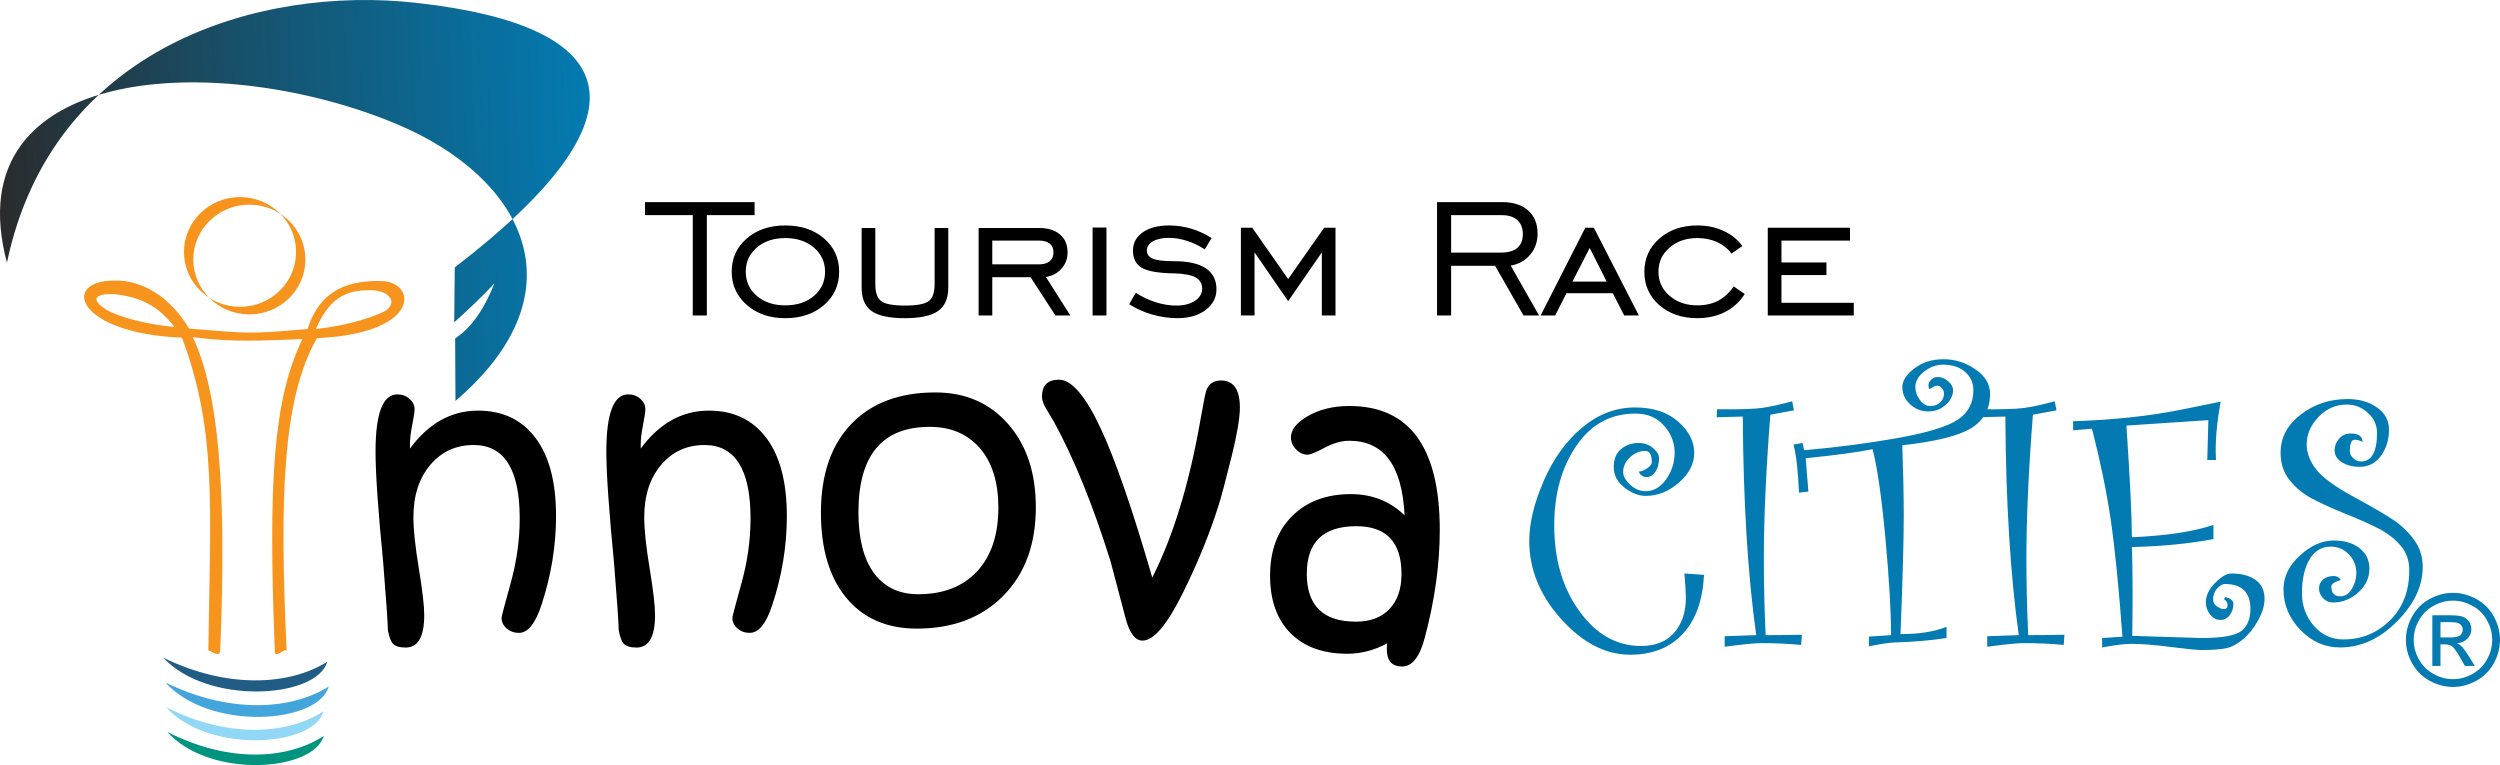
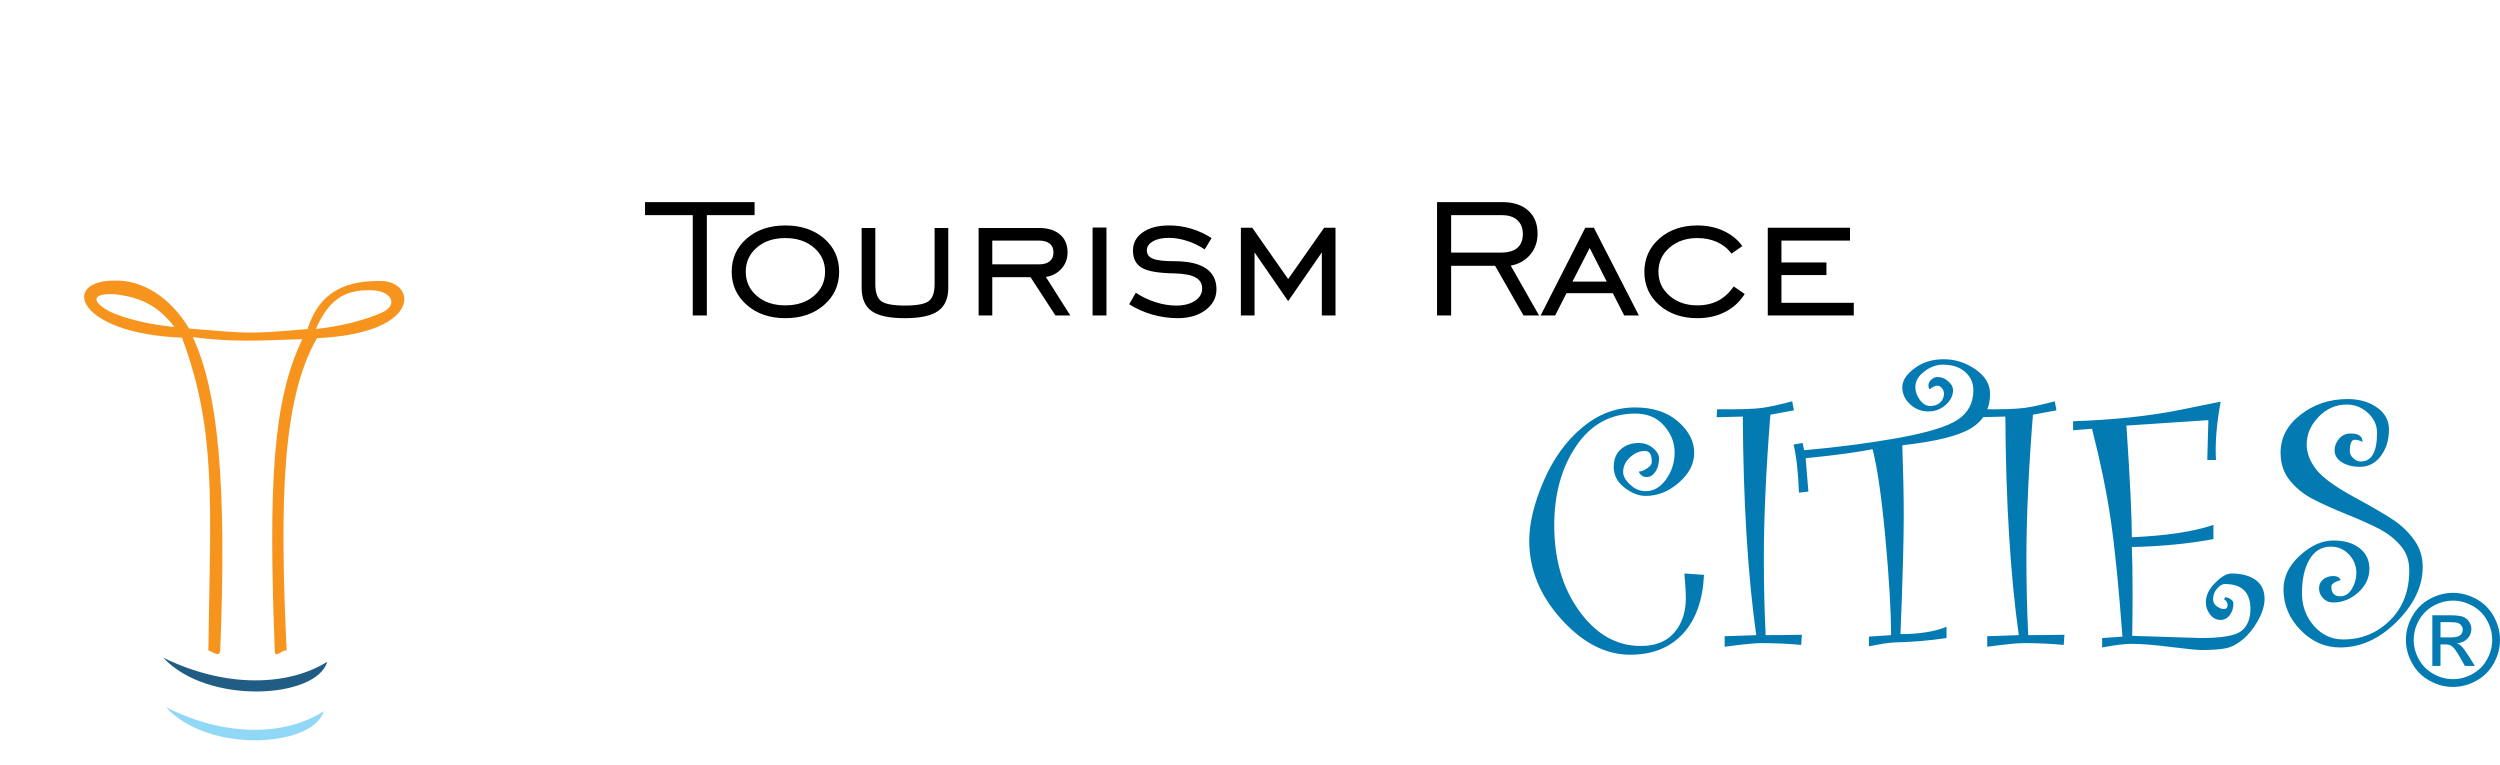
<svg xmlns="http://www.w3.org/2000/svg" xml:space="preserve" width="141.234mm" height="43.221mm" style="shape-rendering:geometricPrecision; text-rendering:geometricPrecision; image-rendering:optimizeQuality; fill-rule:evenodd; clip-rule:evenodd" viewBox="0 0 2107.82 645.04">
  <defs>
    <style type="text/css"> .fil0 {fill:#037BB2} .fil7 {fill:#F7941E} .fil5 {fill:#91D8F7;fill-rule:nonzero} .fil4 {fill:#42A6DD;fill-rule:nonzero} .fil1 {fill:#037BB2;fill-rule:nonzero} .fil3 {fill:#205C84;fill-rule:nonzero} .fil9 {fill:black;fill-rule:nonzero} .fil2 {fill:black;fill-rule:nonzero} .fil6 {fill:#00937D;fill-rule:nonzero} .fil8 {fill:url(#id0)} </style>
    <linearGradient id="id0" gradientUnits="userSpaceOnUse" x1="504.13" y1="157.98" x2="-6.92" y2="180.05">
      <stop offset="0" style="stop-opacity:1; stop-color:#037BB2" />
      <stop offset="0.549" style="stop-opacity:1; stop-color:#16536F" />
      <stop offset="1" style="stop-opacity:1; stop-color:#2A2A2B" />
    </linearGradient>
  </defs>
  <g id="Camada_x0020_1">
    <path class="fil0" d="M2068.18 499.83c6.66,0 13.16,1.7 19.51,5.11 6.34,3.43 11.29,8.31 14.82,14.68 3.54,6.35 5.31,12.99 5.31,19.9 0,6.84 -1.74,13.41 -5.24,19.71 -3.48,6.32 -8.38,11.22 -14.66,14.7 -6.3,3.5 -12.87,5.24 -19.74,5.24 -6.87,0 -13.46,-1.74 -19.74,-5.24 -6.3,-3.48 -11.2,-8.38 -14.7,-14.7 -3.52,-6.3 -5.26,-12.87 -5.26,-19.71 0,-6.91 1.78,-13.55 5.33,-19.9 3.55,-6.37 8.51,-11.25 14.86,-14.68 6.34,-3.41 12.85,-5.11 19.51,-5.11zm0 6.57c-5.58,0 -11,1.44 -16.28,4.29 -5.28,2.85 -9.4,6.95 -12.38,12.24 -2.98,5.31 -4.47,10.84 -4.47,16.6 0,5.71 1.47,11.18 4.4,16.42 2.93,5.24 7.02,9.33 12.28,12.26 5.26,2.93 10.73,4.4 16.46,4.4 5.71,0 11.2,-1.47 16.46,-4.4 5.26,-2.93 9.33,-7.02 12.24,-12.26 2.91,-5.24 4.36,-10.71 4.36,-16.42 0,-5.76 -1.47,-11.29 -4.43,-16.6 -2.96,-5.3 -7.09,-9.39 -12.38,-12.24 -5.29,-2.85 -10.71,-4.29 -16.24,-4.29zm-17.41 55.04l0 -42.68 14.66 0c5.03,0 8.65,0.38 10.89,1.17 2.24,0.79 4.02,2.17 5.37,4.13 1.33,1.97 1.99,4.06 1.99,6.26 0,3.12 -1.11,5.83 -3.34,8.15 -2.23,2.31 -5.19,3.61 -8.87,3.89 1.51,0.63 2.73,1.38 3.63,2.26 1.72,1.69 3.82,4.51 6.32,8.47l5.2 8.35 -8.42 0 -3.79 -6.73c-2.98,-5.28 -5.37,-8.6 -7.2,-9.92 -1.26,-0.99 -3.11,-1.47 -5.53,-1.47l-4.04 0 0 18.13 -6.89 0zm6.89 -24.01l8.36 0c3.98,0 6.71,-0.61 8.17,-1.79 1.45,-1.18 2.19,-2.76 2.19,-4.74 0,-1.26 -0.36,-2.39 -1.06,-3.39 -0.7,-0.99 -1.67,-1.74 -2.91,-2.23 -1.26,-0.5 -3.55,-0.74 -6.93,-0.74l-7.82 0 0 12.89z" />
    <path class="fil1" d="M1436.69 484.71c-1.02,21.35 -6.93,37.91 -17.83,49.67 -10.9,11.77 -25.73,17.63 -44.43,17.63 -20.69,0 -40.05,-9.99 -58.08,-29.96 -17.99,-19.97 -27,-41.98 -27,-66.08 0,-14.93 4.08,-31.74 12.18,-50.49 8.1,-18.7 18.9,-33.73 32.45,-44.99 13.5,-11.31 28.38,-16.97 44.63,-16.97 15.08,0 27.21,3.97 36.23,11.87 9.07,7.95 13.6,16.71 13.6,26.39 0,9.27 -4.28,17.63 -12.89,25.12 -8.61,7.49 -17.93,11.21 -27.97,11.21 -5.96,0 -11.97,-2.34 -17.98,-7.03 -6.01,-4.69 -9.02,-10.44 -9.02,-17.32 0,-6.52 2.04,-11.57 6.06,-15.03 4.03,-3.52 9.07,-5.25 15.13,-5.25 4.48,0 8.46,1.43 11.87,4.23 3.41,2.85 5.15,5.71 5.15,8.56 0,4.69 -1.02,8.51 -3.06,11.46 -2.09,3.01 -4.48,4.48 -7.29,4.48 -3.21,0 -5.45,-1.53 -6.78,-4.59 1.99,0 4.33,-0.92 7.03,-2.7 2.65,-1.83 3.98,-3.62 3.98,-5.35 0,-6.27 -1.89,-9.37 -5.71,-9.37 -4.48,0 -8.71,1.78 -12.58,5.3 -3.92,3.57 -5.86,7.75 -5.86,12.53 0,3.36 1.94,6.88 5.86,10.54 3.87,3.72 8.25,5.55 13.14,5.55 6.78,0 12.53,-3.36 17.27,-10.04 4.74,-6.72 7.13,-14.21 7.13,-22.52 0,-8.41 -3.01,-16 -8.97,-22.72 -5.96,-6.78 -14.01,-10.14 -24.05,-10.14 -20.94,0 -37.6,9.12 -49.93,27.31 -12.38,18.19 -18.55,40.5 -18.55,66.95 0,28.78 7.08,52.94 21.3,72.45 14.16,19.51 31.44,29.24 51.71,29.24 12.38,0 21.76,-3.77 28.23,-11.31 6.47,-7.49 9.73,-17.27 9.73,-29.35 0,-4.38 -0.41,-11.21 -1.22,-20.48l16.51 1.17zm82.53 50.49l-0.61 8.56c-10.65,-1.02 -21.96,-1.53 -33.88,-1.53 -5.2,0 -15.39,1.02 -30.62,3.06l0 -8.87 26.6 -0.92c-7.14,-51.05 -10.9,-112.44 -11.31,-184.28l-22.01 0.56 0.31 -6.72c18.29,0.2 30.93,-0.2 37.75,-1.12 6.88,-0.97 15.39,-2.85 25.58,-5.61l1.48 7.64 -19.87 3.67c-3.67,46.57 -5.5,87.12 -5.5,121.61 0,21.09 0.51,42.49 1.53,64.24 8.51,0 18.7,-0.1 30.57,-0.3zm107.6 -206.95c-0.61,-1.02 -0.92,-2.04 -0.92,-3.16 0,-1.94 0.82,-3.62 2.45,-5.04 1.68,-1.48 3.36,-2.19 5.2,-2.19 3.36,0 6.42,1.22 9.12,3.67 2.7,2.44 4.02,4.84 4.02,7.23 0,4.74 -2.09,8.92 -6.22,12.58 -4.13,3.72 -9.02,5.55 -14.57,5.55 -6.01,0 -11.16,-2.04 -15.49,-6.06 -4.33,-4.03 -6.52,-8.81 -6.52,-14.37 0,-5.5 3.41,-10.8 10.24,-15.9 6.83,-5.15 15.03,-7.69 24.56,-7.69 9.68,0 18.65,2.85 26.85,8.51 8.2,5.65 12.33,12.53 12.33,20.58 0,12.84 -5.3,22.52 -15.9,29.04 -10.65,6.52 -30.01,11.31 -58.08,14.42 0.82,23.39 1.22,43.1 1.22,59.25 0,20.89 -0.92,54.21 -2.75,99.96 15.95,0 28.89,-2.09 38.82,-6.17l0 9.48c-14.01,2.09 -28.58,3.36 -43.66,3.72 -5.15,0.2 -12.43,1.33 -21.76,3.31l0 -8.25 18.65 -1.22c0,-19.97 -1.58,-47.28 -4.79,-81.97 -3.21,-34.65 -6.83,-59.61 -10.8,-74.79 -12.69,2.55 -31.44,5.1 -56.4,7.59l2.29 28.12 -7.95 0.92c-0.71,-17.68 -2.24,-31.18 -4.58,-40.56l7.64 -1.32 1.32 6.11c27.41,-2.39 53.6,-5.81 78.66,-10.24 25.02,-4.48 41.93,-9.63 50.75,-15.44 8.81,-5.81 13.25,-14.11 13.25,-24.91 0,-6.22 -2.29,-11.36 -6.93,-15.44 -4.64,-4.08 -10.85,-6.11 -18.7,-6.11 -5.6,0 -10.85,1.94 -15.84,5.81 -4.94,3.82 -7.44,8.2 -7.44,13.09 0,3.77 1.27,7.39 3.82,10.8 2.5,3.41 5.4,5.15 8.71,5.15 3.57,0 6.42,-1.02 8.51,-3.06 2.09,-2.09 3.11,-4.54 3.11,-7.49 0,-1.48 -0.56,-2.9 -1.63,-4.38 -1.12,-1.48 -2.5,-2.19 -4.18,-2.19 -1.53,0 -3.67,1.02 -6.42,3.06zm113.77 206.95l-0.61 8.56c-10.65,-1.02 -21.96,-1.53 -33.88,-1.53 -5.2,0 -15.39,1.02 -30.62,3.06l0 -8.87 26.6 -0.92c-7.13,-51.05 -10.9,-112.44 -11.31,-184.28l-22.01 0.56 0.31 -6.72c18.29,0.2 30.93,-0.2 37.75,-1.12 6.88,-0.97 15.39,-2.85 25.58,-5.61l1.48 7.64 -19.87 3.67c-3.67,46.57 -5.5,87.12 -5.5,121.61 0,21.09 0.51,42.49 1.53,64.24 8.51,0 18.7,-0.1 30.57,-0.3zm135.83 -31.79c4.43,1.17 6.62,3.06 6.62,5.5 0,3.72 -1.02,6.93 -3.01,9.63 -2.04,2.75 -4.64,4.13 -7.85,4.13 -3.51,0 -6.47,-1.53 -8.81,-4.64 -2.39,-3.06 -3.57,-6.47 -3.57,-10.14 0,-5.71 2.6,-11.16 7.85,-16.46 5.2,-5.25 9.73,-7.9 13.65,-7.9 8.61,0 15.49,1.83 20.48,5.45 5.04,3.62 7.54,8.92 7.54,15.89 0,5.66 -1.88,11.82 -5.6,18.45 -3.72,6.62 -8,11.92 -12.84,15.9 -4.79,3.97 -9.58,6.47 -14.37,7.39 -4.79,0.97 -11.56,1.43 -20.28,1.43 -3.92,0 -12.63,-0.87 -26.29,-2.6 -13.6,-1.73 -24.56,-2.6 -32.81,-2.6 -5.86,0 -14.11,1.02 -24.76,3.06l0 -7.95 17.12 -1.17c-3.11,-41.83 -6.37,-74.59 -9.83,-98.28 -3.46,-23.69 -8.76,-49.37 -15.85,-77.03l-15.9 1.32 0 -7.64c33.93,-1.12 64.3,-4.33 91,-9.73l33.42 -6.78c-3.47,18.7 -4.79,35.1 -3.97,49.22l-7.34 0 0.92 -33.63 -69.08 4.58c3.06,45.85 4.58,77.24 4.58,94.15 29.04,-1.27 51.97,-4.74 68.78,-10.39l0 11.92c-20.69,3.92 -43.61,6.17 -68.78,6.72 0.41,10.14 0.61,23.23 0.61,39.23 0,11.77 -0.1,23.64 -0.31,35.66l58.03 1.83c17.88,0 29.3,-2.04 34.24,-6.11 4.94,-4.08 7.39,-10.24 7.39,-18.39 0,-14.01 -7.18,-21.04 -21.55,-21.04 -2.09,0 -4.28,1.27 -6.52,3.82 -2.29,2.55 -3.41,5.55 -3.41,9.02 0,2.5 1.07,4.53 3.21,6.01 2.14,1.48 4.08,2.24 5.81,2.24 2.14,0 3.21,-1.12 3.21,-3.31 0,-2.09 -1.02,-3.77 -3.06,-4.99l1.32 -1.78zm115.5 -130.83c-2.34,-1.22 -4.54,-1.84 -6.57,-1.84 -2.75,0 -4.13,3.21 -4.13,9.68 0,2.14 0.97,4.13 2.9,5.91 1.88,1.83 4.03,2.75 6.42,2.75 9.07,0 13.6,-8.05 13.6,-24.15 0,-6.47 -2.55,-12.02 -7.64,-16.76 -5.09,-4.74 -11.11,-7.08 -17.93,-7.08 -9.12,0 -17.02,3.46 -23.69,10.39 -6.67,6.88 -10.04,14.67 -10.04,23.33 0,7.08 2.65,14.01 7.9,20.84 5.25,6.83 15.85,14.57 31.69,23.23 15.9,8.61 27.21,15.23 33.98,19.82 6.73,4.59 12.48,10.19 17.17,16.71 4.74,6.57 7.08,14.16 7.08,22.72 0,16 -7.24,31.33 -21.76,45.9 -14.47,14.57 -30.47,21.86 -48,21.86 -12.74,0 -23.84,-4.94 -33.37,-14.78 -9.53,-9.88 -14.26,-21.3 -14.26,-34.34 0,-10.44 4.59,-19.92 13.81,-28.38 9.22,-8.46 18.7,-12.69 28.48,-12.69 9.07,0 16.36,2.14 21.86,6.47 5.55,4.33 8.3,10.09 8.3,17.37 0,7.64 -3.11,14.26 -9.37,19.92 -6.22,5.65 -13.3,8.51 -21.3,8.51 -3.41,0 -6.21,-1.22 -8.46,-3.67 -2.24,-2.4 -3.36,-5.15 -3.36,-8.25 0,-3.06 1.17,-5.55 3.46,-7.49 2.29,-1.94 5.25,-2.9 8.87,-2.9 2.8,0 4.79,1.12 6.01,3.36 -5.3,1.58 -7.95,3.41 -7.95,5.55 0,5.45 2.55,8.2 7.59,8.2 3.92,0 7.18,-2.09 9.73,-6.27 2.5,-4.23 3.77,-8.66 3.77,-13.4 0,-6.01 -2.09,-11.26 -6.27,-15.64 -4.18,-4.38 -9.22,-6.57 -15.18,-6.57 -7.85,0 -13.86,3.62 -18.09,10.85 -4.23,7.24 -6.32,16.71 -6.32,28.43 0,10.59 3.36,19.77 10.04,27.46 6.73,7.69 15.03,11.51 24.86,11.51 15.29,0 28.38,-5.35 39.28,-16.05 10.85,-10.65 16.3,-24.76 16.3,-42.29 0,-8.05 -2.34,-14.88 -7.08,-20.48 -4.74,-5.6 -10.55,-10.24 -17.42,-13.96 -6.93,-3.67 -16.4,-7.95 -28.43,-12.79 -12.02,-4.89 -21.7,-9.27 -29.14,-13.2 -7.39,-3.97 -13.65,-9.12 -18.75,-15.44 -5.15,-6.37 -7.69,-14.16 -7.69,-23.28 0,-12.63 5.65,-23.33 16.91,-32.05 11.31,-8.76 24.51,-13.15 39.59,-13.15 9.73,0 17.99,2.34 24.76,7.08 6.78,4.74 10.14,10.95 10.14,18.6 0,8.66 -2.24,16.05 -6.78,22.21 -4.53,6.16 -10.49,9.27 -17.93,9.27 -5.76,0 -10.7,-1.27 -14.88,-3.77 -4.18,-2.55 -6.27,-5.96 -6.27,-10.24 0,-3.57 1.27,-6.77 3.82,-9.73 2.5,-2.9 5.76,-4.38 9.73,-4.38 6.68,0 9.99,2.34 9.99,7.03z" />
-     <path class="fil2" d="M468.81 435.11c0,25.26 -4.13,50.35 -12.38,75.23 -5.1,15.48 -11.41,23.25 -18.96,23.25 -4.02,0 -7.44,-1.25 -10.32,-3.75 -2.88,-2.5 -4.29,-5.49 -4.29,-8.96 0,-0.98 2.55,-10.65 7.66,-29.06 5.11,-18.36 7.66,-36.61 7.66,-54.75 0,-41.22 -12.93,-61.86 -38.83,-61.86 -14.77,0 -26.88,5.49 -36.23,16.4 -9.72,11.24 -14.56,26.07 -14.56,44.54 0,10.32 1.52,24.66 4.56,43.07 3.04,18.41 4.56,31.5 4.56,39.38 0,18.25 -5.21,27.38 -15.64,27.38 -5.32,0 -8.96,-1.2 -11.03,-3.53 -1.57,-1.79 -2.88,-5.49 -3.97,-11.14 -0.11,-6.57 -1.41,-25.53 -3.96,-56.98 -4.29,-43.94 -6.46,-75.12 -6.46,-93.58 0,-32.15 6.14,-48.23 18.41,-48.23 4.02,0 7.44,1.25 10.27,3.75 2.82,2.5 4.24,5.38 4.24,8.69 0,2.34 -0.65,6.74 -1.96,13.2 -1.3,6.46 -1.96,11.95 -1.96,16.4l0 3.64c15.75,-21.34 34.87,-31.99 57.46,-31.99 20.75,0 36.88,7.66 48.4,22.98 11.57,15.32 17.33,37.31 17.33,65.94zm194.61 0c0,25.26 -4.13,50.35 -12.38,75.23 -5.11,15.48 -11.41,23.25 -18.96,23.25 -4.02,0 -7.44,-1.25 -10.32,-3.75 -2.88,-2.5 -4.29,-5.49 -4.29,-8.96 0,-0.98 2.55,-10.65 7.66,-29.06 5.11,-18.36 7.66,-36.61 7.66,-54.75 0,-41.22 -12.93,-61.86 -38.83,-61.86 -14.78,0 -26.89,5.49 -36.23,16.4 -9.72,11.24 -14.56,26.07 -14.56,44.54 0,10.32 1.52,24.66 4.56,43.07 3.04,18.41 4.56,31.5 4.56,39.38 0,18.25 -5.21,27.38 -15.64,27.38 -5.32,0 -8.96,-1.2 -11.03,-3.53 -1.58,-1.79 -2.88,-5.49 -3.97,-11.14 -0.11,-6.57 -1.41,-25.53 -3.97,-56.98 -4.29,-43.94 -6.46,-75.12 -6.46,-93.58 0,-32.15 6.14,-48.23 18.41,-48.23 4.02,0 7.44,1.25 10.26,3.75 2.83,2.5 4.24,5.38 4.24,8.69 0,2.34 -0.65,6.74 -1.96,13.2 -1.3,6.46 -1.96,11.95 -1.96,16.4l0 3.64c15.75,-21.34 34.87,-31.99 57.46,-31.99 20.75,0 36.88,7.66 48.4,22.98 11.57,15.32 17.33,37.31 17.33,65.94zm209.93 -7.44c0,31.18 -9.12,56.05 -27.37,74.57 -18.25,18.52 -42.58,27.75 -73,27.75 -25.26,0 -45.03,-8.64 -59.37,-25.85 -14.29,-17.27 -21.46,-41.22 -21.46,-71.86 0,-32.26 8.64,-57.3 25.91,-75.12 17,-17.55 40.52,-26.29 70.66,-26.29 25.26,0 45.62,8.85 61.21,26.56 15.59,17.76 23.41,41.12 23.41,70.23zm-31.61 0.33c0,-21.35 -5.16,-38.02 -15.53,-50.08 -10.32,-12 -24.5,-18.03 -42.42,-18.03 -40.03,0 -60.02,24.01 -60.02,72.08 0,22.16 4.34,39.22 13.03,51.11 8.75,11.95 21.18,17.92 37.42,17.92 21.02,0 37.53,-6.41 49.54,-19.23 12,-12.87 17.98,-30.8 17.98,-53.77zm203.63 -84.35c0,8.69 -2.28,22.27 -6.84,40.74 -5,20.15 -8.75,34.27 -11.3,42.31 -7.44,23.46 -17.22,47.53 -29.44,72.24 -13.47,27.43 -24.93,41.17 -34.49,41.17 -6.03,0 -10.7,-5.92 -14.01,-17.82 -4.34,-16.46 -8.69,-32.86 -13.03,-49.32 -14.94,-47.58 -30.91,-86.85 -47.85,-117.7 -2.23,-3.69 -4.45,-7.39 -6.63,-11.13 -2.17,-3.69 -3.26,-6.95 -3.26,-9.67 0,-9.56 4.78,-14.34 14.34,-14.34 10.75,0 22.6,13.96 35.52,41.82 12.33,26.56 26.67,68.22 43.13,124.98 17.65,-34.71 31.23,-79.14 40.68,-133.29 2.5,-14.29 4.18,-22.43 4.89,-24.44 2.12,-5.65 6.25,-8.42 12.38,-8.42 10.59,0 15.91,7.6 15.91,22.87zm168.54 103.31c0,29.06 -4.24,59.42 -12.76,91.14 -4.24,15.91 -10.59,23.84 -18.96,23.84 -8.64,0 -12.93,-4.89 -12.93,-14.61 0,-2.23 0.11,-3.91 0.33,-4.94 -10.81,5.87 -22,8.8 -33.57,8.8 -20.42,0 -36.45,-5.76 -47.91,-17.33 -11.51,-11.57 -17.27,-27.75 -17.27,-48.56 0,-21.07 6.19,-37.8 18.63,-50.19 12.38,-12.33 28.9,-18.52 49.43,-18.52 17.92,0 33.08,5.97 45.35,17.92 -2.01,-41.93 -17.54,-62.9 -46.66,-62.9 -6.46,0 -13.36,1.96 -20.75,5.87 -7.39,3.91 -12.17,5.87 -14.39,5.87 -3.64,0 -6.84,-1.47 -9.72,-4.45 -2.88,-2.99 -4.29,-6.36 -4.29,-10.21 0,-6.35 4.62,-12.22 13.85,-17.65 9.89,-5.81 21.67,-8.74 35.36,-8.74 50.84,0 76.26,34.87 76.26,104.66zm-32.26 37.1c0,-26.94 -12.71,-40.41 -38.08,-40.41 -27.86,0 -41.77,13.36 -41.77,40.08 0,26.94 13.8,40.41 41.44,40.41 12,0 21.4,-3.53 28.19,-10.59 6.79,-7.06 10.21,-16.89 10.21,-29.49z" />
    <path class="fil3" d="M137.61 554.49c53.59,26.25 106.1,23.69 138.35,3.41 -9.02,31.19 -100.93,36.9 -138.35,-3.41z" />
-     <path class="fil4" d="M139.42 575.39c53.36,26.25 105.66,23.69 137.77,3.41 -8.99,31.6 -100.51,37.88 -137.77,-3.41z" />
    <path class="fil5" d="M139.83 596.16c51.57,26.26 102.11,23.69 133.14,3.41 -8.69,30.45 -97.14,36.26 -133.14,-3.41z" />
-     <path class="fil6" d="M140.98 617.03c51.12,26.25 101.22,23.69 131.99,3.41 -8.56,30.25 -96.34,36.45 -131.99,-3.41z" />
    <path class="fil7" d="M322.75 236.97c28.76,1.84 31.96,44.18 -55.49,48.14 -29.49,51.17 -31.52,137.23 -25.57,263.84 -1.57,-3.12 -9.73,6.88 -9.98,0.42 -5.52,-142.58 -1.67,-211.61 23.21,-263.43 -34.51,1.1 -58.38,2.86 -92.38,-1.7 21.16,45 28.84,122 23.15,263.92 -0.29,7.2 -7.32,0.44 -10.02,0.39 1.65,-123.55 7.17,-185.06 -22.22,-263.85 -89,-3.53 -102.56,-48.06 -57.19,-48.14 23.73,-0.73 47.26,13.88 63.17,40.46 50.67,4.04 48.24,4.85 99.91,0.41 10.76,-34.3 35.99,-41.19 63.42,-40.46zm-56.42 40.39c10.87,-24.63 23.81,-33.12 46.42,-32.67 16.31,0.2 23.01,10.97 11.44,17.77 -14.53,7.33 -39.48,13.21 -57.86,14.9zm-119.26 -1.7c-13.99,-18.25 -28.93,-24.96 -49.44,-27.52 -19.2,-1.28 -21.67,5.16 -6.27,13.91 14.47,7.33 37.4,11.92 55.71,13.62z" />
-     <path class="fil7" d="M202.37 166.16c26.09,0 47.25,20.71 47.25,46.26 0,25.55 -21.15,46.26 -47.25,46.26 -26.09,0 -47.25,-20.71 -47.25,-46.26 0,-25.55 21.15,-46.26 47.25,-46.26zm7.87 6.4c26.09,0 47.25,20.71 47.25,46.26 0,25.55 -21.15,46.26 -47.25,46.26 -26.09,0 -47.25,-20.71 -47.25,-46.26 0,-25.55 21.15,-46.26 47.25,-46.26z" />
-     <path class="fil8" d="M5.85 221.46c-45.26,-170.33 182.24,-178.85 329.85,-116.33 102.93,43.6 158.13,138.84 48.32,232.89l-0.27 -52.66c11.86,-7.96 23.16,-21.37 33.1,-46.52 -11.06,12.17 -22.85,22.9 -33.91,32.92l0.5 -46.32c167.21,-128.27 144.96,-203.4 -32.9,-223.1 -131.14,-14.53 -306.31,36.12 -344.69,219.12z" />
    <path class="fil9" d="M584.08 265.97l0 -84.57 -40.25 0 0 -10.99 92.38 0 0 10.99 -40.25 0 0 84.57 -11.88 0zm78.04 -8.51c9.87,0 17.94,-2.66 24.17,-8.01 6.24,-5.32 9.34,-12.12 9.34,-20.36 0,-8.19 -3.13,-14.95 -9.4,-20.33 -6.27,-5.35 -14.3,-8.04 -24.11,-8.04 -9.81,0 -17.82,2.66 -24.03,8.01 -6.21,5.32 -9.31,12.12 -9.31,20.36 0,8.24 3.1,15.04 9.31,20.36 6.21,5.35 14.21,8.01 24.03,8.01zm0 10.81c-13.15,0 -24,-3.72 -32.48,-11.17 -8.48,-7.42 -12.74,-16.76 -12.74,-28.01 0,-11.29 4.23,-20.63 12.68,-27.98 8.48,-7.36 19.33,-11.02 32.54,-11.02 13.33,0 24.23,3.66 32.71,10.99 8.45,7.33 12.68,16.67 12.68,28.01 0,11.32 -4.25,20.66 -12.74,28.07 -8.48,7.42 -19.36,11.11 -32.65,11.11zm64.36 -76.06l11.52 0 0 47.34c0,7.09 1.68,11.88 5.02,14.36 3.34,2.48 9.99,3.72 19.95,3.72 9.99,0 16.67,-1.24 20.01,-3.72 3.34,-2.48 5.02,-7.27 5.02,-14.36l0 -47.34 11.52 0 0 50.35c0,9.07 -2.87,15.6 -8.6,19.65 -5.76,4.05 -15.1,6.06 -28.1,6.06 -12.91,0 -22.22,-1.98 -27.87,-5.97 -5.64,-3.99 -8.48,-10.55 -8.48,-19.74l0 -50.35zm110.14 30.67l39.3 0c3.99,0 7.03,-0.86 9.13,-2.6 2.1,-1.74 3.16,-4.23 3.16,-7.48 0,-3.22 -1.06,-5.7 -3.16,-7.39 -2.1,-1.71 -5.14,-2.57 -9.13,-2.57l-39.3 0 0 20.04zm0 10.82l0 32.27 -11.52 0 0 -73.76 50.83 0c7.57,0 13.48,1.83 17.76,5.47 4.28,3.64 6.41,8.69 6.41,15.16 0,5.23 -1.68,9.78 -5.08,13.62 -3.37,3.84 -7.77,6.21 -13.21,7.06l20.6 32.45 -12.56 0 -20.98 -32.27 -32.24 0zm84.57 32.27l0 -74.11 11.7 0 0 74.11 -11.7 0zm30.85 -9.46l5.61 -9.69c5.08,3.4 10.64,6.06 16.64,7.95 6.03,1.92 11.76,2.87 17.26,2.87 6.59,0 11.91,-1.33 15.96,-4.02 4.05,-2.69 6.06,-6.12 6.06,-10.31 0,-4.23 -1.86,-7.33 -5.55,-9.4 -3.69,-2.04 -9.52,-3.16 -17.49,-3.4 -13.48,-0.18 -22.72,-1.74 -27.75,-4.67 -5.02,-2.96 -7.54,-7.83 -7.54,-14.63 0,-6.35 2.75,-11.47 8.27,-15.34 5.53,-3.87 12.94,-5.79 22.25,-5.79 6.35,0 12.5,0.89 18.5,2.69 5.97,1.77 11.73,4.43 17.29,7.95l-5.82 9.57c-4.61,-3.1 -9.58,-5.5 -14.89,-7.21 -5.32,-1.68 -10.4,-2.54 -15.25,-2.54 -5.61,0 -10.14,0.97 -13.53,2.93 -3.4,1.98 -5.11,4.52 -5.11,7.68 0,3.28 1.71,5.61 5.14,7 3.43,1.39 9.4,2.07 17.88,2.07 11.79,0 20.66,1.98 26.65,5.97 6,3.99 9.01,9.9 9.01,17.76 0,6.97 -3.04,12.76 -9.13,17.4 -6.09,4.61 -13.98,6.91 -23.67,6.91 -7.18,0 -14.27,-1.03 -21.37,-3.07 -7.06,-2.04 -13.53,-4.93 -19.42,-8.69zm94.18 9.46l0 -73.94 9.6 0 30.26 43.26 30.32 -43.26 9.6 0 0 73.94 -11.52 0 0 -53.16 -28.4 41.1 -28.34 -41.1 0 53.16 -11.52 0zm177.27 -53.01l42.2 0c6,0 10.55,-1.33 13.62,-3.99 3.1,-2.63 4.64,-6.53 4.64,-11.67 0,-4.99 -1.54,-8.92 -4.64,-11.7 -3.07,-2.81 -7.42,-4.2 -13.03,-4.2l-42.79 0 0 31.56zm-11.88 53.01l0 -95.57 54.85 0c9.34,0 16.64,2.36 21.96,7.06 5.29,4.7 7.95,11.2 7.95,19.5 0,6.91 -2.07,12.83 -6.21,17.76 -4.17,4.94 -9.63,8.01 -16.43,9.22l23.88 42.02 -13.12 0 -23.91 -41.84 -37.09 0 0 41.84 -11.88 0zm114.16 -28.55l28.9 0 -14.36 -28.34 -14.54 28.34zm-26.8 28.55l37.62 -73.94 7.27 0 37.91 73.94 -12.38 0 -9.6 -18.79 -39.04 0 -9.55 18.79 -12.23 0zm172.04 -18.09c-4.2,6.62 -9.72,11.67 -16.58,15.16 -6.82,3.49 -14.63,5.23 -23.34,5.23 -12.97,0 -23.67,-3.66 -32.09,-11.02 -8.39,-7.36 -12.59,-16.7 -12.59,-27.98 0,-11.32 4.2,-20.66 12.59,-28.07 8.42,-7.42 19.12,-11.11 32.09,-11.11 8.1,0 15.43,1.51 22.01,4.55 6.59,3.01 11.88,7.3 15.93,12.82l-9.19 6.38c-3.04,-4.2 -7.06,-7.45 -12.06,-9.72 -4.99,-2.28 -10.55,-3.4 -16.67,-3.4 -9.49,0 -17.32,2.69 -23.52,8.1 -6.21,5.38 -9.31,12.15 -9.31,20.27 0,8.13 3.1,14.89 9.34,20.27 6.24,5.41 14.07,8.1 23.49,8.1 6.56,0 12.38,-1.3 17.4,-3.87 5.02,-2.6 9.43,-6.62 13.24,-12.09l9.25 6.38zm19.44 18.09l0 -73.94 69.33 0 0 10.81 -57.8 0 0 18.44 37.94 0 0 10.64 -37.94 0 0 23.4 60.99 0 0 10.64 -72.52 0z" />
  </g>
</svg>